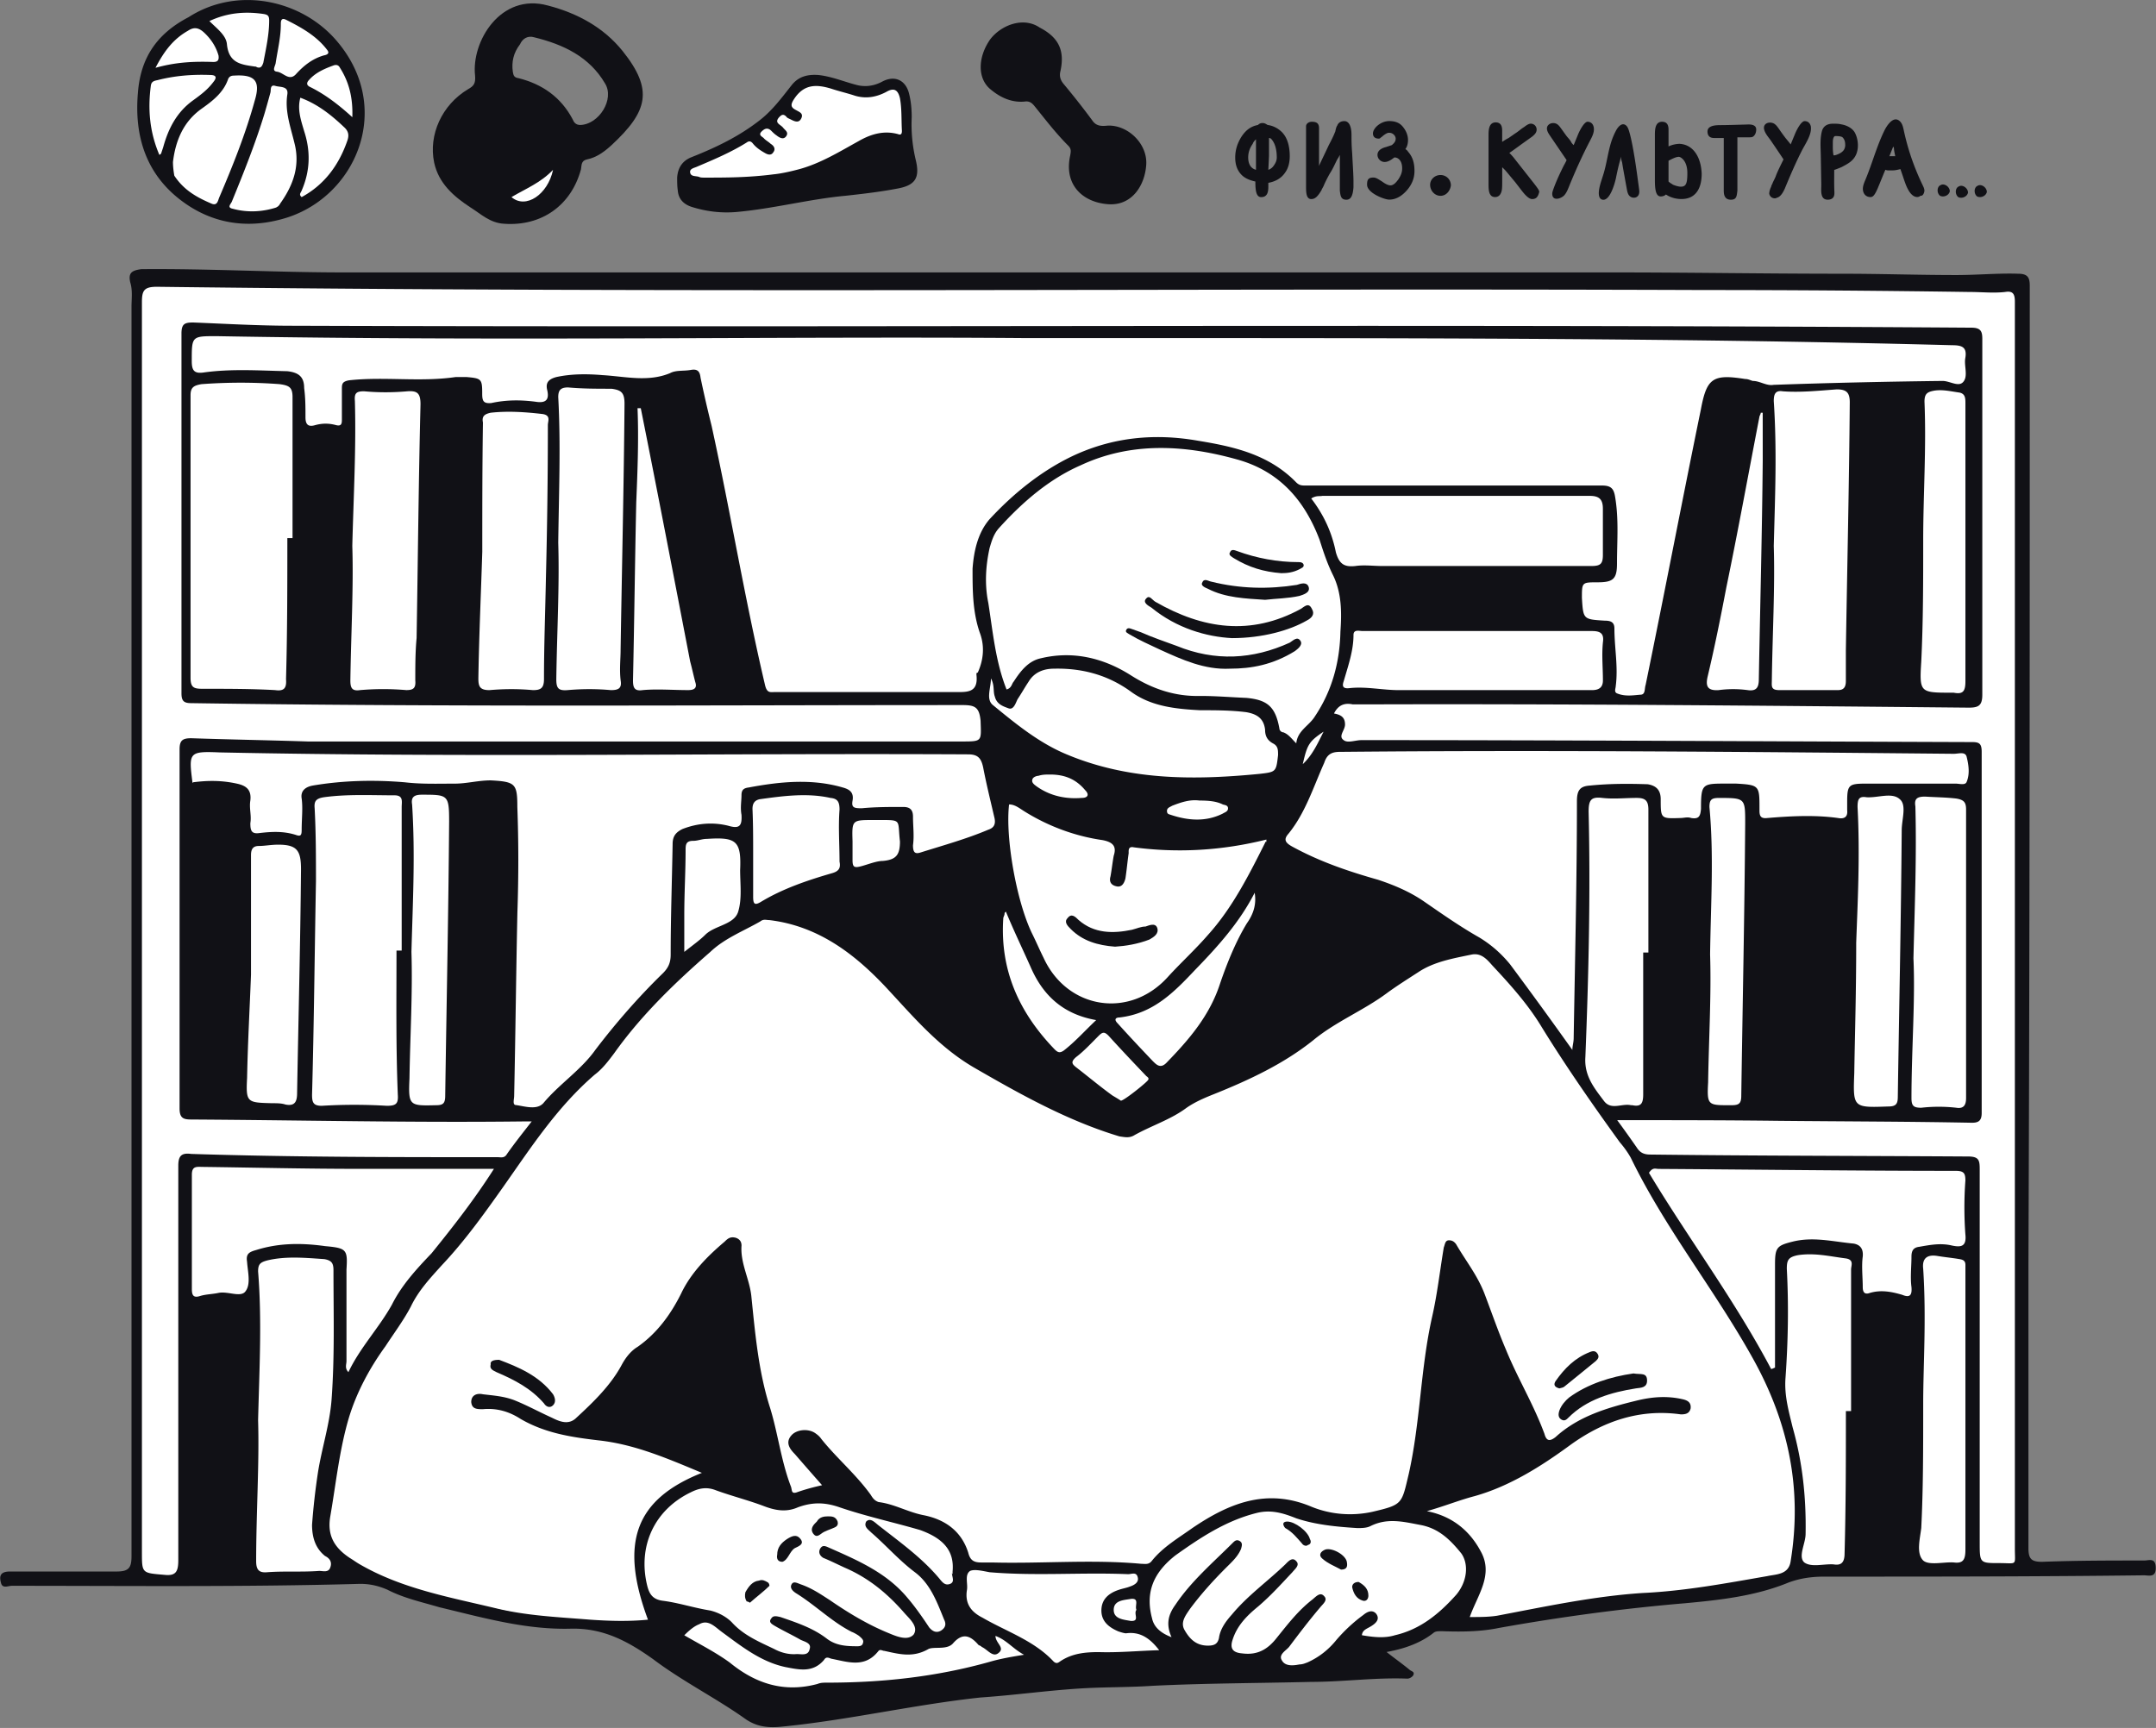
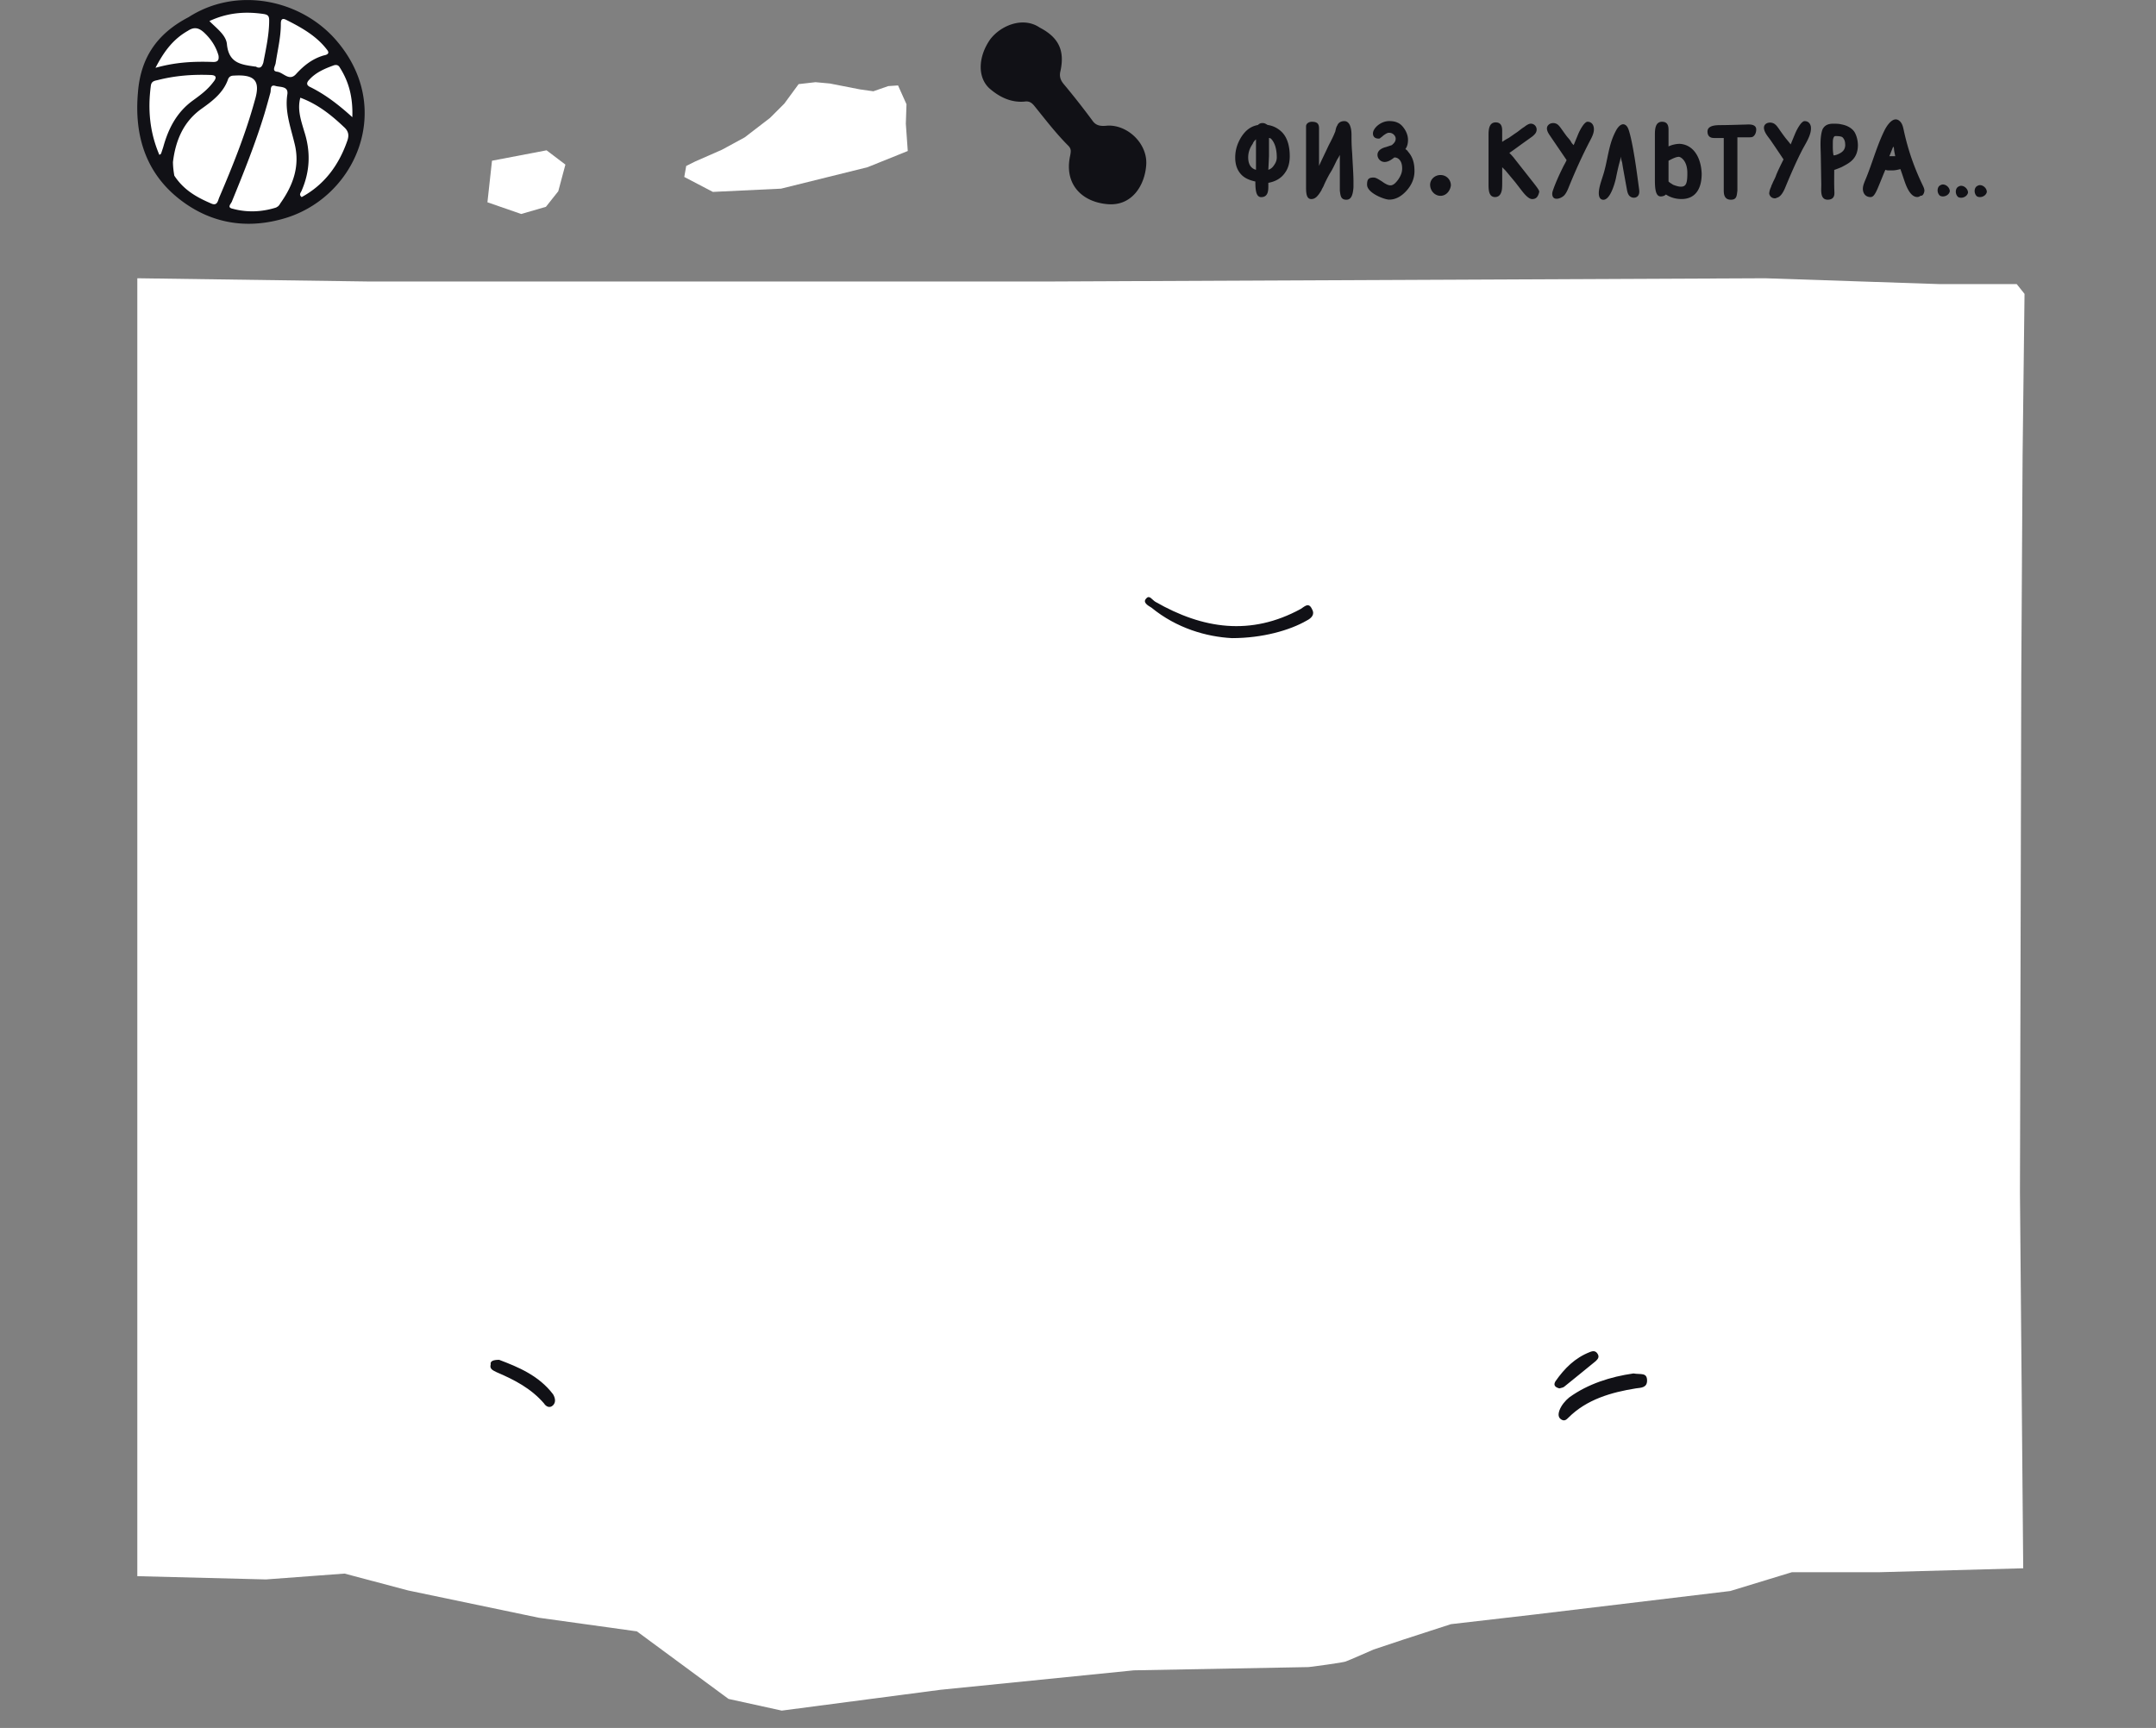
<svg xmlns="http://www.w3.org/2000/svg" width="640" height="513">
  <rect width="100%" height="100%" fill="#808080" stroke="none" />
  <g fill="none">
    <path fill="#FFF" d="M167.837 48.868l-2.116 7.911-3.667 4.622-7.335 2.127-10.026-3.472 1.356-12.338 16.2-3.092z" />
-     <path fill="#111116" d="M139.68 61.597c-5.014-3.277-9.452-7.14-10.797-13.304-1.737-8.29 2.31-17.166 10.026-21.789 1.736-.965 2.311-1.736 2.116-4.047-1.16-10.026 7.52-24.686 21.604-20.823 8.876 2.311 16.58 6.554 22.18 13.498 9.255 11.568 7.519 17.937-3.278 27.963-2.116 1.931-4.438 3.668-7.325 4.243-1.736.39-1.54 1.736-1.736 2.897-2.897 10.797-11.762 16.97-22.754 16.2-4.253-.205-6.945-2.907-10.037-4.838zm14.659-48.406c-1.932 2.506-2.507 5.208-2.116 8.095.195 1.16.39 1.736 1.736 1.931 6.944 1.736 12.533 5.589 16.005 12.153.39.966.965 1.736 2.311 1.736 5.589-.195 10.222-7.715 7.325-12.338-4.633-7.91-12.338-11.567-21.019-13.693-1.93-.576-3.472.38-4.242 2.116zm-2.507 45.324c4.243 3.667 10.797-.77 12.338-8.095-3.657 3.852-8.095 5.588-12.338 8.095z" />
    <path fill="#FFF" d="M203.125 52.536l8.486 4.438 20.247-.966 25.652-6.359 11.957-4.818-.575-8.095.195-5.783-2.506-5.589-2.897.196-4.438 1.54-4.048-.575-8.875-1.736-4.243-.39-5.013.575-4.243 5.784L228.581 35l-7.52 5.784s-6.358 3.472-6.749 3.667c-.39.196-7.91 3.473-7.91 3.473l-2.702 1.345-.575 3.267z" />
-     <path fill="#111116" d="M250.956 58.125c-10.602.965-21.409 3.852-32.401 4.817-4.633.39-9.06-.195-13.303-1.54-2.312-.77-3.853-2.312-4.048-4.818-.195-1.346-.195-2.702-.195-3.853.195-2.702 1.346-4.818 4.047-5.979 7.325-2.897 14.27-6.174 20.639-11.187 3.667-2.897 6.359-6.554 9.255-10.221 2.117-2.702 4.818-3.277 7.91-3.082 3.853.39 7.52 1.931 11.188 2.897 2.702.77 5.403.39 7.91-.966 3.667-1.931 6.944-.39 7.91 3.668.575 2.311.77 4.633.77 6.944a45.204 45.204 0 001.161 12.533c1.346 5.404 0 7.715-5.588 8.68-5.034.956-10.047 1.531-15.255 2.107zm-21.409-6.36c2.116-.195 4.818-.77 7.715-1.54 6.359-1.736 11.958-5.209 17.546-8.29 3.667-2.117 7.52-3.278 11.762-2.117.966.39 1.161-.195 1.161-.965-.195-3.277 0-6.36-.575-9.647-.575-2.506-1.736-3.277-4.048-1.93-2.897 1.54-5.978 2.115-9.255 1.16-2.312-.77-4.818-1.346-7.14-2.116-4.438-1.346-8.095-1.346-10.992 3.082-1.16 1.736-.966 2.506.575 3.277.966.575 2.312.965 1.541 2.506-.77 1.541-2.116.77-3.277.195-.39-.195-.966-.39-1.16-.77-.966-.966-1.542-.39-2.117.195-1.54 1.736.39 2.116 1.16 3.082.576.77 1.737 1.346.967 2.507-.77 1.16-1.932.575-2.897-.196-.576-.39-.966-.77-1.541-1.345-1.161-1.161-2.117-.576-2.897.195-1.161 1.16.39 1.54.77 2.116.575.575 1.346.966 1.931 1.54.966.576 1.541 1.542.771 2.508-.575.965-1.541.77-2.507.195-1.345-.77-2.506-1.541-3.472-2.702-.575-.77-1.16-.966-1.931-.39-4.633 2.897-9.646 5.013-14.66 7.14-.77.39-2.31.574-2.116 1.735.195 1.346 1.736.966 2.702 1.346.39.195.966.195 1.54.195 6.37 0 12.924 0 20.444-.965z" />
    <path fill="#FFF" d="M41.913 29.196l.575 7.53 2.116 7.519 3.668 8.095 5.208 4.633 4.438 3.473 6.359 2.311 5.013 1.931 7.91.38 8.866-2.311 9.071-4.818 5.393-6.369 3.862-7.715 1.541-8.095.195-5.599-1.931-9.256-5.013-6.163-6.749-7.14-4.818-2.507-8.486-2.506-8.105-.195-6.944 1.345-8.291 3.473-6.944 4.828-5.393 9.451z" />
    <path fill="#111116" d="M55.987 5.095C70.06-3.965 88.582-.308 99.184 11.27c18.512 20.443 6.359 48.016-15.625 53.81-10.602 2.897-20.638 1.16-29.309-5.209-10.796-7.91-14.464-19.282-13.303-32.4.77-10.037 5.393-17.361 15.04-22.375zm-4.243 47.05c2.897 4.438 6.944 6.554 10.992 8.29 1.736.77 1.931-.77 2.311-1.736 4.048-9.45 7.91-19.087 10.602-28.928 1.736-5.784 0-7.715-6.174-7.325-.77 0-1.346.195-1.736.966-1.346 4.047-4.633 6.554-7.91 8.876-5.404 3.852-7.715 9.45-8.486 15.81.01 1.54.206 2.897.4 4.047zm30.274 9.451c.195-.195.39-.195.575-.39.196-.195.39-.39.576-.77 3.852-5.404 5.978-11.188 4.242-17.937-1.16-4.818-2.897-9.451-2.116-14.464.39-2.507-2.116-2.117-3.472-2.507-1.736-.575-1.346 1.16-1.541 1.931a273.802 273.802 0 01-1.736 6.174C75.844 42.51 72.372 51.18 68.9 59.665c-.196.77-1.737 1.931.195 2.311 4.242 1.161 8.68.976 12.923-.38zm7.14-32.585c-.966 3.472.195 6.749 1.16 10.026 1.932 5.979 1.737 11.762-.77 17.546-.195.575-.966 1.16 0 1.931 6.75-3.667 10.992-9.45 13.499-16.58.575-1.541.575-2.897-.966-4.243-3.667-3.472-7.715-6.76-12.923-8.68zM47.306 45.98c.39-.195.575-.39.575-.575.195-.575.39-1.16.576-1.736 1.54-5.588 4.047-10.417 8.875-13.889 2.117-1.54 4.243-3.082 5.98-5.403.965-1.161 1.16-2.117-.967-2.117-5.208-.195-10.416.196-15.625 1.541-.965.195-1.736.39-1.93 1.541-.956 7.14-.37 13.89 2.516 20.638zM62.161 6.256c2.311 2.312 5.013 4.243 5.208 6.945.575 5.588 4.243 5.978 8.29 6.554.195 0 .39 0 .575.195 1.161.39 1.541-.195 1.932-1.346.77-4.047 1.736-8.29 1.736-12.533 0-1.345-.39-1.736-1.736-1.931-5.404-.78-10.612-.4-16.005 2.116zm34.897 8.486c-3.082-4.048-7.52-6.555-12.153-8.876-1.541-.77-1.541.575-1.541 1.346 0 3.852-.966 7.714-1.541 11.567-.195.965-1.161 2.311.39 2.506 1.932.196 3.668 3.082 5.784.576 2.311-2.507 4.818-4.438 8.095-5.404.966-.174 1.931-.565.966-1.715zm-50.903 5.393c6.174-1.736 11.568-1.931 17.166-1.736 1.346 0 1.737-.576 1.541-1.932-.77-2.701-2.311-5.013-4.438-6.944-1.54-1.346-2.896-1.541-4.633-.39-4.437 2.516-7.129 6.184-9.636 11.002zm58.433 14.66c.195-5.784-.966-10.417-3.668-14.66-.39-.77-.966-.966-1.736-.77-2.702.965-5.404 2.116-7.325 4.242-.965.966-.965 1.736.39 2.311 4.233 2.127 8.096 5.014 12.339 8.876zM308.617 8.178c5.589 2.897 7.52 6.749 6.174 12.923-.39 1.54 0 2.702.966 3.852a234.836 234.836 0 018.485 10.797c1.161 1.736 2.702 1.736 4.633 1.54 5.98-.194 11.763 5.404 11.383 11.568-.38 6.164-4.243 12.338-11.383 11.763-7.52-.576-13.118-5.784-11.187-14.465.195-1.16.39-1.93-.575-2.897-3.668-3.667-6.75-7.714-10.026-11.762-.771-.966-1.541-1.54-2.897-1.346-4.048.39-7.52-1.346-10.417-3.852-3.668-3.277-3.472-9.451.195-14.66 3.267-4.232 9.831-6.738 14.65-3.461zm67.688 28.928c-.39-.195-.77-.575-1.54-.575-.576 0-.966.195-1.347.575-2.116.39-3.667 1.54-5.013 3.667-1.16 1.932-1.736 3.853-1.736 5.98 0 2.115.575 3.852 1.931 5.208.966.965 2.312 1.54 4.048 1.93 0 2.507.195 4.634 1.736 4.634 1.931 0 2.116-1.736 2.116-3.082v-1.16c2.117-.391 3.853-1.347 5.013-3.083.966-1.345 1.346-3.082 1.346-4.818 0-3.081-.77-5.588-2.311-7.14-1.161-1.17-2.702-1.94-4.243-2.136zm2.702 9.646c0 .966-.39 1.736-.966 2.507-.39.575-.965.965-1.54 1.16l.194-4.047V40.97c.39 0 .576.195.771.39.966 1.15 1.54 2.887 1.54 5.393zm-6.174-5.403v9.06c-1.541-.39-2.312-1.736-2.312-3.667 0-1.346.39-2.702 1.346-4.048.195-.575.586-.955.966-1.345zm28.353-1.346c0-2.507-.77-4.048-2.116-4.048s-1.931.77-2.116 1.346c-.196.195-.39.77-.576 1.736-.195.39-.39 1.161-1.931 4.048-1.346 2.897-2.311 4.818-2.897 6.174v-1.346-4.633-3.082-2.116c0-1.346-.575-1.931-2.116-1.931-.966 0-1.736.575-1.736 1.345v17.936c0 1.542 0 3.668 1.54 3.668 1.162 0 1.932-.77 3.083-2.702 0-.195.195-.39.575-1.16.39-.966 1.16-2.507 1.931-3.853.77-1.16 1.346-2.506 2.127-4.047.39-.576.575-.966.77-1.346V56.593c.195 1.346.195 2.702 1.931 2.702 1.346 0 1.932-1.16 2.117-3.667v-1.16-.771c0-1.736-.196-4.438-.39-8.29-.196-2.322-.196-4.058-.196-5.404zm16.005 4.243c.575-.77.77-1.736.77-2.702 0-1.346-.575-2.702-1.345-3.668-.966-1.345-2.312-1.93-4.243-1.93-2.506 0-4.818 2.115-4.818 3.667 0 .965.575 1.54 1.736 1.54.39 0 .39-.195.966-.575.39-.39.966-.77 1.346-.965.39-.196.575-.196.77-.196 1.161 0 1.931.966 1.931 1.736 0 .576-.195 1.161-1.16 1.932-.576.195-1.161.39-1.736.575-.77.195-2.507.77-2.507 2.311 0 1.161.966 2.117 2.116 2.117 1.15 0 2.116-.77 2.897-1.346.77 0 1.346.39 1.736.966.39.575.576 1.345.576 2.311 0 1.16-.39 2.116-1.161 3.277-.576.77-1.346 1.736-2.312 1.736-.77 0-1.736-.575-2.506-1.16-.966-.576-1.736-1.162-2.507-1.162-1.54 0-1.931.576-1.931 2.117 0 2.506 5.208 4.438 6.554 4.438 1.931 0 3.667-.966 5.208-2.702 1.541-1.736 2.312-3.668 2.312-5.784 0-2.506-.576-4.243-1.932-5.783-.185-.37-.565-.565-.76-.75zm10.417 7.715c-1.736 0-3.082 1.345-3.082 2.897 0 1.736 1.346 3.277 3.082 3.277 1.736 0 2.897-1.541 3.082-3.082 0-1.747-1.356-3.092-3.082-3.092zm21.984-4.829c-.575-.77-1.161-1.345-1.541-1.736 1.16-.77 2.702-1.931 4.047-2.897l2.702-1.931c.966-.77 1.346-1.346 1.346-2.116 0-.966-.77-1.736-1.736-1.736-.39 0-.966.195-1.932.965-.965.576-1.736 1.346-2.701 1.932l-1.932 1.345c-.77.39-1.345.77-1.93 1.161v-3.082c0-.965 0-2.701-1.932-2.701-2.116 0-2.116 2.506-2.116 3.852V54.652c0 1.541 0 3.852 1.93 3.852.576 0 1.542-.195 1.932-1.736.195-.575.195-1.931.195-3.082v-.575-3.462l.966.966c.966 1.16 1.931 2.311 2.897 3.472l1.931 2.507c1.346 1.736 2.312 2.506 3.082 2.506 1.161 0 1.736-.575 2.116-2.116 0-.39-.195-.77-1.54-2.507l-5.784-7.345zm21.593-10.992c-.965.196-2.116 2.312-2.701 3.668l-1.346 3.277c-.39-.39-.575-.575-.77-.966-.299-.596-.946-1.212-1.357-1.757-.554-.74-1.089-1.51-1.633-2.26-.339-.462-.678-.934-1.16-1.243-.74-.462-1.83-.431-2.497.155-.986.873-.37 2.147.236 3.04 1.685 2.486 3.38 4.962 5.065 7.448.072.093-.863 1.726-.935 1.87-.38.78-.76 1.561-1.13 2.352-.709 1.53-1.377 3.092-1.931 4.685-.134.39-.268.79-.247 1.202.072 2.28 2.794 1.335 3.678.246.595-.73.955-1.623 1.304-2.496 1.88-4.623 3.935-9.184 6.246-13.612.442-.842.894-1.705 1.069-2.64.277-1.438-.237-2.969-1.89-2.969zm14.064 10.807c-.216-1.315-.442-2.63-.699-3.944-.277-1.408-.575-2.805-.996-4.171-.195-.617-.432-1.253-.935-1.644-1.212-.935-2.393.596-2.897 1.551a20.355 20.355 0 00-1.633 4.048c-.812 2.825-1.182 5.753-2.014 8.578-.452 1.55-1.048 3.071-1.345 4.664-.196 1.047-.38 3.112 1.088 3.277 2.076.226 3.473-4.633 3.853-6.36.39-1.93.77-3.667 1.16-5.012.196-.576.196-1.161.391-1.541-.216.42.247 1.53.318 1.972.124.791.257 1.592.401 2.383.329 1.798.647 3.586.976 5.383.103.565.216 1.15.503 1.654.74 1.284 2.774 1.254 3.134-.318.113-.493.051-1.007-.02-1.51-.412-3.041-.802-6.03-1.285-9.01zm13.324-4.242c-.77 0-2.116.195-3.277.77v-5.013c0-1.931-.966-2.311-1.931-2.311-2.117 0-2.117 2.506-2.117 4.047V53.306c0 2.702.195 5.013 1.736 5.013.576 0 1.161-.195 1.541-.575 1.161.77 2.702 1.346 4.633 1.346 3.853 0 5.98-2.702 5.98-7.52-.206-5.208-2.713-8.68-6.565-8.865zm-3.277 9.83v-1.54-3.277c.77-.39 2.116-1.161 3.082-1.161.39 0 2.506.966 2.506 4.818 0 3.082-.39 4.048-1.931 4.048-.575 0-1.346-.196-2.311-.576-.576-.39-.966-.575-1.346-.965v-1.346zm22.754-15.552c-2.404.061-4.818.154-7.222.164-1.294 0-3.965.02-3.965 1.89 0 1.161.575 1.932 1.931 1.932h2.897v15.429c0 .966 0 2.897 2.117 2.897 1.736 0 1.736-1.16 1.93-2.701v-.39-3.083-2.311-5.588-3.103-1.346h3.083c.77 0 1.16 0 1.54-.195.576-.39.966-1.16.966-2.126 0-1.325-1.345-1.52-2.404-1.5l-.873.03zm17.546-1.028c-.965.196-2.116 2.312-2.701 3.668 0 0-1.346 3.256-1.346 3.277.03-.082-1.408-1.767-1.52-1.921a73.252 73.252 0 01-1.85-2.558c-.39-.565-.78-1.14-1.325-1.562-1.222-.934-3.513-.452-3.205 1.408.216 1.284 1.274 2.393 2.003 3.451 1.274 1.86 2.538 3.73 3.78 5.61-.575 1.16-1.93 3.852-2.31 5.013-.391.965-.771 1.54-.966 2.116-.196.39-.39.77-.39.966-.391.77-.576 1.54-.576 2.116.195.77.77 1.345 1.736 1.345 0 0 .195 0 .575-.195.77-.195 1.541-.965 2.312-2.701 1.571-3.801 3.195-7.602 5.064-11.27 1.048-2.065 3.051-4.828 2.65-7.242-.39-1.52-1.54-1.52-1.93-1.52zm14.28 2.497c-.884-.832-2.147-1.346-3.288-1.53-.77-.196-1.54-.196-2.506-.196-1.736 0-2.897.77-3.277 2.311-.586 2.332-.35 4.767-.309 7.15.052 2.846.093 5.681.144 8.527.031 1.623-.472 4.571 1.911 4.571.863 0 1.664-.318 1.9-1.222.114-.432.093-.894.072-1.336-.092-2.095-.04-4.201-.04-6.307 0 .092 2.023-.73 2.208-.822 1.695-.904 3.277-1.675 4.181-3.493.986-1.983.77-4.705-.226-6.657a3.863 3.863 0 00-.77-.996zm-2.127 4.633c-.01.4-.092.79-.257 1.15-.277.586-.811 1.017-1.387 1.315-.493.247-1.284.617-1.828.565-.267-1.274-.206-2.691-.206-3.986 0-.77.196-1.736.77-1.736 1.347 0 1.932.195 2.117.39.596.596.78 1.326.78 2.189.021.03.021.072.011.113zm19.282 2.702a73.565 73.565 0 01-1.9-7.089c-.195-.893-.39-1.849-.997-2.527-1.941-2.157-3.996 1.058-4.746 2.568-.76 1.552-1.417 3.144-2.023 4.757-1.223 3.246-2.24 6.554-3.575 9.749-.309.729-.627 1.469-.76 2.25-.247 1.52.513 3.01 2.218 3.01.77 0 1.346-.576 2.507-3.473.966-2.311 1.54-3.852 1.931-4.633.39.195.77.195 1.161.195h.77c.966 0 1.737-.195 2.507-.39.575 1.54.966 2.897 1.541 4.438.966 2.506 2.116 3.852 3.472 3.852.39 0 .77-.195.966-.39h.195c.637 0 .986-1.12.955-1.593-.04-.544-.287-1.047-.523-1.54a74.221 74.221 0 01-3.699-9.184zm-4.438.575H560.857c.39-.966.77-1.931 1.161-2.897 0 .195.195.39.195.575 0 .586.195 1.356.38 2.322zm13.694 8.485l-.39.195c-.966.576-.966 2.312 0 3.082 1.16.576 2.702-.195 2.897-1.345 0-1.161-1.346-2.312-2.507-1.932zm5.404.39l-.39.196c-.966.575-.966 2.311 0 3.082 1.16.575 2.701-.196 2.896-1.346 0-1.16-1.356-2.322-2.506-1.931zm5.588-.195l-.39.196c-.966.575-.966 2.311 0 3.081 1.16.576 2.702-.195 2.897-1.345 0-1.161-1.346-2.322-2.507-1.932z" />
    <path fill="#FFF" d="M40.948 82.614l68.848.966h200.558l213.676-.966 51.878 1.737h22.754l2.311 2.897-.575 48.21-.39 65.181-.39 153.508.965 111.46-42.622 1.162h-26.032l-18.316 5.588-57.857 6.944-25.066 2.897-14.269 4.633-8.68 2.897s-7.91 3.473-8.095 3.473c-.39.39-11.188 1.736-11.188 1.736l-51.878.965-57.466 5.784-47.05 6.174-15.81-3.472-27.192-20.053-29.124-4.047-38.76-8.095-18.901-5.014-23.33 1.737-38.184-.966V82.614h.185z" />
-     <path fill="#111116" d="M636.456 463.296c-9.831 0-20.053 0-30.274.39-3.082 0-4.048-.77-4.048-4.047v-83.888c.39-96.812.39-194.003.39-291.01 0-2.507-.77-3.472-3.472-3.472-5.978-.195-12.152.39-18.316.39-11.187 0-22.56-.39-33.942-.39-22.754 0-45.129-.39-67.688-.39H102.092c-20.248 0-40.3-1.162-60.168-.966-2.897.39-3.853 1.16-3.277 3.852.77 2.507.39 4.818.39 7.52v370.84c0 3.472-.966 4.438-4.438 4.438H2.969c-2.702 0-3.277 1.16-2.702 3.277.39 1.931 2.116.966 3.277.966 34.517 0 68.849.39 103.366-.576 2.897 0 5.403.576 8.095 1.737 4.818 2.506 10.221 3.667 15.43 5.208 12.923 3.082 25.651 6.75 39.15 6.359 9.646-.195 16.97 3.852 24.295 9.06 8.68 6.555 18.707 11.568 27.387 17.742 3.277 2.311 6.75 2.702 10.602 2.311 19.868-1.931 39.345-6.554 59.203-8.68 11.382-.77 22.754-2.507 34.136-2.897 5.784-.196 11.383-.196 16.971-.576 15.81-.77 31.24-.77 47.05-1.16 9.646 0 18.902-1.346 28.538-.966.575 0 1.346-.39 1.736-.966.575-1.16-.575-1.16-1.16-1.736-2.117-1.736-4.048-3.082-6.75-5.208 5.403-.966 10.221-2.702 14.074-5.784.575-.39 1.346-.39 2.311-.39 5.589.195 11.383.195 16.971-.966 18.316-3.277 36.838-5.783 55.155-7.324 10.417-.966 21.018-2.117 30.86-6.174 3.667-1.346 7.14-1.737 10.601-1.737 31.435 0 63.25 0 94.88-.39 1.346 0 3.473.77 3.473-2.116.01-3.246-1.921-2.28-3.462-2.28zM73.338 374.59c.195 2.897 1.16 6.554-.39 8.68-1.346 2.117-5.209 0-8.095.576-1.736.39-3.853.39-5.589.966-1.931.575-2.311-.39-2.311-2.117v-33.941c0-2.702 1.54-2.312 3.277-2.312 15.235.196 30.664.576 46.094.576h40.301c-5.784 9.06-11.958 16.97-18.512 25.065-4.438 4.634-8.876 9.452-11.762 15.235-3.853 6.945-9.451 12.728-12.924 20.053-1.16-1.161-.575-2.312-.575-3.277v-26.032-1.16c.39-5.98 0-6.36-6.359-6.945-6.944-.966-13.694-.966-20.443 1.16-2.126.576-3.092 1.162-2.712 3.473zm24.686 90.833c-.576 1.54-2.116.965-3.277.965-5.209.39-10.222 0-15.43.39-2.312.196-3.277-.574-3.277-3.276 0-14.464.965-28.929.575-41.852.39-15.625 1.16-29.894 0-44.163 0-2.116.575-2.702 2.702-3.277 5.588-1.346 11.382-.77 16.97-.39 2.117.39 2.702 1.16 2.702 3.277 0 12.923.39 25.651-.575 38.564-.575 7.325-2.897 14.269-4.047 21.604a201.21 201.21 0 00-1.737 15.43c0 3.667.966 6.944 3.853 9.256 1.54.77 2.126 1.93 1.54 3.472zm94.11 5.393c-2.897-11.762 2.116-22.56 12.923-27.768 2.311-1.16 4.633-1.736 7.52-.575 4.818 1.736 9.45 2.897 14.073 4.633 3.473 1.346 6.75 1.932 10.222.39 4.243-1.54 7.91-1.54 12.338 0 7.91 2.702 16.005 4.439 23.915 6.75 6.944 2.506 10.221 6.174 9.646 12.338 0 .575 0 1.16-.195.39 0 1.16.966 2.702-.575 3.277-1.541.575-2.312-.575-3.277-1.736-5.209-6.174-11.763-10.797-18.132-15.81-1.16-.966-2.311-2.116-3.472-.966-.77 1.541.575 2.312 1.54 3.277 4.439 3.853 8.29 8.29 12.924 11.763 4.633 3.472 6.554 8.876 8.68 14.074.576 1.16.576 2.311-.965 3.277-1.346.77-2.507.195-3.472-.966-1.932-2.897-4.048-5.979-6.36-8.68-6.358-7.715-15.234-11.383-23.915-15.235-.965-.39-1.54-.39-2.116.575-.575 1.16 0 2.116.966 2.702 1.931.77 4.243 1.931 6.359 2.897 7.14 3.082 12.728 7.715 17.741 13.498 1.541 1.736 4.243 4.048 2.702 6.36-1.736 1.93-5.013.575-7.325-.391-6.174-2.507-11.957-5.979-17.546-9.831-2.702-1.736-5.208-3.472-8.485-4.633-1.161-.39-2.312-1.161-2.897 0-.586 1.16.575 2.116 1.54 2.701 5.59 3.473 10.602 8.486 16.396 11.383.576.195 1.541.77 2.117 1.16.575.576 1.54 1.161 1.16 2.117-.195.965-1.16.965-1.736.965-3.277 0-6.359-.195-9.06-2.31-4.048-3.083-8.681-4.634-13.694-6.36-.966-.195-2.116-.575-2.702.39-.966 1.161.195 1.737 1.16 2.312 2.312 1.346 4.819 2.507 7.52 4.047 1.161.576 3.278.966 2.702 2.702-.39 2.116-2.311 1.541-3.852 1.541-2.311.195-4.633-.39-6.75-1.54-4.437-2.117-9.06-4.048-12.532-7.91-1.736-1.737-4.048-2.898-6.359-3.473-4.818-.77-9.451-2.312-14.074-2.897-3.102-.38-4.068-2.116-4.653-4.438zm101.63 22.57c-15.81 4.437-31.816 6.174-48.212 6.174-1.16 0-1.93 0-2.896.39-10.027 2.702-18.512-.195-26.032-6.359-4.243-3.082-8.876-5.404-13.498-8.095 1.345-1.346 2.896-2.702 4.437-3.277 2.702-1.541 4.633.77 6.75 2.311 5.783 4.243 11.567 8.876 18.902 10.417 4.047.77 8.095 1.736 11.382-2.116.575-.966 1.16-.77 2.116-.39 5.013.965 10.027 2.896 14.074-2.312.575-.575 1.161 0 1.736 0 4.438.966 8.486 2.116 13.119-.575 1.736-.77 5.588.39 7.324-1.736 2.897-3.277 5.209-2.117 7.52.575.39.195.575.195.966.575 1.736.77 3.277 3.277 5.013 1.736 1.931-1.54-.966-2.897-.966-5.013 3.277 1.161 5.209 3.852 8.486 5.589-3.473.565-6.935 1.14-10.222 2.106zm32.4-2.897c-4.048 0-7.91.39-11.383 2.701-.575.39-1.16.966-2.116 0-5.783-6.174-14.074-8.875-21.018-12.923-3.472-1.736-5.208-4.243-4.633-8.095.39-1.931-.77-4.633.965-5.784 1.346-.575 3.668 0 5.784.39 13.694 1.162 27.388 0 41.081.576 1.161 0 2.507-.77 2.897.966.39 1.54-1.16 2.311-2.311 2.702-.966.39-2.116.575-3.277.965-2.897.966-5.209 2.702-5.209 6.174 0 3.277 2.312 5.013 5.014 6.174.575.195 1.736.575 2.311.575 4.243-.575 7.14 1.541 9.831 5.014-6.359.185-11.957.76-17.936.565zm9.45-9.256c-2.115-.39-5.012-.576-5.012-3.277 0-2.897 3.081-2.897 5.208-3.277 2.507-.196.966 2.116 1.54 3.277-.965 1.16 1.162 3.472-1.735 3.277zm96.617-7.715c-5.013 5.588-10.601 10.221-18.131 11.957-3.082.966-6.555.576-9.832 0 .196-1.736 1.736-1.93 3.082-2.897 1.161-.77 2.312-1.93 1.161-3.472-1.16-1.345-2.702-.575-3.852.39-2.897 2.117-5.589 4.634-7.91 7.325-2.312 2.897-5.209 5.209-8.68 6.75-.576.195-1.347.575-2.312.575-1.932.39-4.243.575-5.209-1.161-1.16-1.736 1.161-2.897 2.117-4.048 2.896-3.852 5.978-7.91 9.255-11.762.77-.966 2.312-2.116 1.161-3.277-1.16-1.346-2.311 0-3.472.966-4.243 3.277-7.325 7.324-10.602 11.382-2.701 3.472-5.783 5.208-10.221 4.633-2.507-.195-3.852-1.16-2.897-4.048 1.346-4.242 4.243-7.14 7.52-9.83 3.852-3.278 6.944-6.75 10.221-10.222.77-.966 2.312-2.116 1.161-3.277-1.16-1.346-2.311 0-3.277.965-5.208 5.014-11.187 9.256-15.81 14.845-1.736 1.931-3.472 4.242-3.852 6.944-.39 1.931-1.541 2.312-3.277 2.312-3.473 0-5.404-1.932-6.945-4.633-1.346-2.312.39-4.438 1.541-6.174 3.277-4.438 6.945-8.486 10.797-12.338 1.736-1.736 3.472-3.277 4.438-5.589.195-.77.575-1.736-.39-2.311-.966-.575-1.542 0-2.117.575-5.783 5.784-12.338 11.383-16.97 18.317-2.117 2.897-2.898 5.783-1.161 9.646-3.082-1.16-5.209-2.897-5.784-5.588-2.116-7.91.575-13.694 6.944-18.707 7.325-5.209 14.845-10.222 23.916-12.533 4.438-1.161 8.095 0 11.957 1.54 5.784 1.932 11.958 2.507 18.132 2.898 1.16 0 2.702 0 3.852-.576 5.013-2.506 9.646-1.345 14.66-.39 5.588.966 9.06 4.438 12.337 8.485 2.312 3.267 1.726 8.475-1.55 12.328zm99.318-10.027c-.575 4.048-4.242 3.853-6.944 4.438-12.153 2.117-24.49 4.438-37.024 5.014-14.659.965-28.928 4.047-43.197 6.749-2.507.39-5.208.39-8.095.39 2.311-6.554 7.14-12.533 3.277-19.477-3.082-5.784-8.095-10.417-16.005-11.958 5.403-1.54 9.646-3.277 14.074-4.438 10.416-2.897 19.867-8.875 28.538-15.234 9.646-6.945 20.443-10.797 32.78-9.061 1.346 0 2.507-.195 2.897-1.736.196-1.541-.575-2.312-2.116-2.702-4.818-1.16-9.45-.77-14.074.39-8.68 2.117-17.166 4.634-23.915 10.797-1.736 1.346-2.702 1.161-3.277-.965-3.277-8.876-7.91-16.396-11.382-24.881-2.312-5.404-4.243-10.992-6.36-16.58-2.115-5.59-5.588-9.832-8.485-14.845-.575-.77-1.16-1.16-2.116-1.16-1.16 0-1.16 1.16-1.54 2.115-1.162 6.945-1.932 13.89-3.473 20.639-3.472 15.43-3.472 31.24-6.944 46.67-2.117 8.875-1.737 9.06-10.797 11.186-6.174 1.346-12.533.77-18.132-1.54-13.303-5.589-24.49-.966-35.287 6.358-4.048 2.897-8.68 5.589-11.958 9.647-.965 1.345-2.116.965-3.277.965-14.66-1.346-29.504 0-44.163-.39h-3.277c-2.116 0-3.277-.575-3.852-2.897-2.116-6.75-7.325-10.026-13.499-11.187-4.633-.966-8.485-3.277-13.118-3.853-1.161-.39-1.736-1.16-2.312-2.116-4.438-6.174-10.026-10.797-14.66-16.58a5.94 5.94 0 00-1.54-1.541c-2.116-1.736-5.784-1.346-7.325.39-1.93 2.116-.575 4.048.966 5.589a1403.02 1403.02 0 008.095 9.256c-2.506.575-4.818 1.16-7.52 2.116-1.736.575-1.345-.77-1.736-1.736-2.897-7.52-3.852-15.81-6.174-23.33-3.472-10.797-4.438-22.18-5.588-33.366-.575-5.014-3.277-9.647-2.897-14.845 0-1.16-.575-1.931-1.736-2.311-1.541-.39-2.312.195-3.277 1.16-5.013 4.243-10.027 9.257-12.924 15.43-3.081 6.175-7.14 11.763-12.923 15.81-1.931 1.161-3.472 3.082-4.633 5.209-3.277 6.174-8.485 11.187-13.498 15.81-2.312 2.311-5.014 1.16-7.325 0-3.852-1.736-7.325-3.668-11.187-5.208-3.082-1.161-5.979-1.346-9.256-1.737-1.736-.39-3.472.196-3.472 2.312.195 2.116 1.736 2.116 3.472 2.116 4.243-.39 7.91.77 11.187 2.897 7.325 4.243 15.04 5.404 23.145 6.359 10.601 1.16 20.053 5.208 30.664 9.646-19.867 7.91-24.49 20.823-16.005 43.588-5.783.575-11.567.39-17.166 0-9.45-.77-19.087-1.16-28.353-3.472-13.694-3.277-27.767-5.784-40.3-13.119-.966-.575-1.736-1.16-2.702-1.736-4.633-3.082-6.75-6.75-5.784-12.338 1.736-10.026 2.702-19.867 5.589-29.503 2.311-7.52 6.174-14.66 10.797-21.019 2.506-3.852 5.403-7.715 7.52-11.762 2.31-4.818 5.783-8.485 9.255-12.338 6.75-7.14 12.533-15.234 18.132-23.145 8.29-11.762 16.005-23.72 27.192-33.366 2.311-1.736 4.048-4.047 5.784-6.359 8.095-11.382 18.131-21.018 28.538-30.089 4.242-4.047 9.83-6.174 14.844-9.06.966-.771 1.736-.391 2.702-.391 14.464 1.736 25.26 10.026 34.517 19.868 8.095 8.68 15.625 17.741 26.226 23.915 13.694 7.91 27.768 15.81 43.198 20.443 1.54.195 2.897.575 4.438-.39 5.208-2.897 10.796-4.633 15.43-8.095 2.506-1.737 5.208-2.897 8.094-4.048 10.602-4.243 20.824-9.06 29.504-16.005 6.75-5.589 15.04-8.876 21.984-14.074 2.897-2.116 5.979-4.047 9.256-6.174 4.633-3.082 10.221-4.047 15.81-5.208 2.897-.576 4.633 1.54 6.174 3.277 5.403 5.783 10.602 11.567 14.66 18.316 7.139 11.568 15.039 22.95 23.144 34.137 1.16 1.346 2.311 2.897 3.277 4.633 10.222 21.018 24.881 39.15 36.253 59.593 10.612 19.067 14.66 38.729 11.187 60.137zM153.57 239.594c0-6.944-.575-7.52-7.91-7.91-3.667 0-7.14.966-10.602.966-5.013 0-9.83.195-14.844-.39-9.06-.771-18.316-.576-27.387.965-2.117.39-3.668 1.541-3.277 3.852.39 2.897 0 5.98 0 9.256 0 1.541-.196 2.116-1.736 1.541-3.668-1.16-7.14-.965-10.602-.575-2.507.39-2.897-.575-2.897-2.897.39-2.311-.39-4.438 0-6.75.39-3.276-1.346-4.437-4.048-5.013-4.437-.965-8.485-.965-12.923-.39l-.195.195c-1.16-9.06-1.16-9.45 8.095-9.06 74.057 1.54 147.909.195 222.161.575 2.897 0 3.853 1.16 4.438 3.852.966 5.013 2.116 9.646 3.277 14.66.575 2.116 0 3.277-1.736 3.852-6.359 2.702-13.303 4.633-20.053 6.75-1.736.575-2.311 0-2.311-2.117.39-2.897 0-5.588 0-8.485 0-1.932-.77-2.897-2.897-2.897-4.243 0-8.29 0-12.338.39-2.311 0-3.082-.195-2.701-2.311.39-2.312-.771-3.277-2.897-3.853-9.256-2.701-18.707-1.736-27.963 0-1.541.196-2.116.77-2.116 2.312 0 1.736-.39 3.667 0 5.783.195 3.277-.576 4.243-3.853 3.277-4.633-1.16-9.256-.77-13.693.966-1.932.966-2.897 2.116-2.897 4.438-.196 11.187-.576 21.984-.576 32.78 0 2.312-.575 3.853-2.311 5.59-7.14 6.944-13.889 14.658-20.053 22.754-4.242 5.978-10.797 10.221-15.43 15.81-1.93 2.116-5.403.965-8.095.575-1.16 0-.575-1.736-.575-2.702.39-18.132.575-36.448.966-54.58.36-10.57.36-20.792-.02-31.209zm-31.435 43.013c.39-14.66 1.161-28.929.195-43.773-.39-2.311.77-2.897 2.897-2.897 7.715 0 8.095 0 8.095 7.91-.195 26.997-.77 54.19-1.16 81.382 0 2.311-.576 2.897-2.702 2.897-7.91.195-8.29.195-7.91-7.91.195-12.739.965-25.272.585-37.61zm-4.047 42.416c.195 2.702-.576 3.277-3.277 3.277-6.36-.39-12.924-.39-19.283 0-2.506 0-2.897-.965-2.897-3.277.576-21.018.771-42.427 1.161-63.445 0-6.944 0-14.269-.39-21.604-.195-2.116.39-2.897 2.702-3.277 6.944-.965 14.074-.575 21.018-.575 2.702 0 2.116 1.931 2.116 3.472v42.622h-1.54c0 14.465-.196 28.354.39 42.807zm-28.734-66.917c-.195 22.18-.77 44.163-1.16 66.342 0 2.507-.576 4.048-3.473 3.472-1.16-.39-2.506-.39-4.047-.39-7.325-.195-7.715-.195-7.325-7.52.195-10.221.77-20.443 1.161-30.664v-35.483c0-1.736.575-2.702 2.312-2.702 1.736 0 3.667-.39 5.783-.39 5.589.01 6.75 1.746 6.75 7.335zm193.808-52.638h-53.223c-1.346 0-2.312.39-2.897-2.312-5.979-25.456-10.222-51.292-15.81-76.748a380.21 380.21 0 01-3.277-14.27c-.195-1.735-.77-2.701-2.897-2.31-2.116.39-4.438 0-6.174.965-6.554 2.702-13.304.966-20.053.575-4.633-.39-9.256-.39-13.694.575-2.116.576-3.277 1.541-2.701 3.853.575 2.506 0 4.047-3.473 3.472-4.437-.575-8.68-.575-13.118.39-2.311.196-2.702-.575-2.702-2.701 0-4.438-.195-4.633-4.633-5.014h-3.277c-10.602 1.541-21.018-.195-31.63.966-2.116.39-2.116 1.161-2.116 2.702v9.06c0 1.161-.195 1.932-1.736 1.542-2.117-.576-4.048-.576-6.174 0-1.932.575-2.897 0-2.897-2.312 0-2.897 0-5.784-.39-8.68 0-3.278-1.542-4.634-5.014-5.014-8.29-.195-16.775-.77-24.88.39-2.898.391-3.473-.77-3.473-3.471 0-7.325 0-7.325 7.325-7.325 85.234 1.54 170.478 0 240.868.575 101.63 0 188.024-.195 274.419 2.116 2.897 0 4.438.576 3.852 3.853-.39 2.116.77 5.013-.39 6.75-1.346 2.115-4.048 0-6.36 0-16.58.194-33.55.574-50.141 1.16-2.116.39-4.047-1.16-6.174-1.16-.77-.196-1.346-.576-2.311-.576-9.647-1.541-11.383-.195-13.119 9.06-5.588 27.193-10.797 54.58-16.395 81.773-.39 1.16 0 2.896-1.541 2.896-2.312.196-4.633.576-6.945-.39-.965-.39-.39-1.54-.39-2.116.77-5.784-.39-11.382-.39-17.166 0-1.931-1.161-2.311-2.897-2.311-6.36-.39-6.36-.39-6.75-6.75 0-4.633 0-4.633 4.633-4.633s5.784-.965 5.784-5.588c0-6.75.575-13.119-.575-19.868-.39-2.311-1.161-3.277-3.853-3.277h-87.935c-1.161 0-1.932 0-2.897-.966-8.095-8.29-18.512-10.601-29.124-12.337-13.118-2.312-25.651-.966-37.414 4.633-9.256 4.438-17.546 11.187-24.49 18.707-3.473 4.047-4.633 9.45-5.013 14.659 0 6.359 0 12.728 2.116 18.902 1.54 4.048 1.16 8.095-.576 11.958-.39 0-.39.195-.39.575.637 5.568-2.835 5.188-6.688 5.188zm-93.914-84.279h.966c5.013 25.066 9.83 50.142 14.659 75.208.575 2.116.966 4.047 1.54 6.174.576 1.736-.39 2.311-2.115 2.311-4.818 0-9.061-.39-13.499 0-2.507.39-2.897-.77-2.897-2.897.39-17.546.575-35.287.966-52.843.38-9.246.76-18.697.38-27.953zm-5.013 80.807c.39 2.31-.576 2.896-2.897 2.896-4.243-.39-8.486-.39-12.924 0-2.701.196-3.277-.575-3.277-3.277.196-13.889.966-27.572.576-40.495.195-15.235.77-29.124 0-43.198 0-1.931.575-2.897 2.897-2.897 4.242.39 8.485.39 12.923.39 2.897.391 3.852 1.162 3.852 4.439-.195 24.11-.77 48.6-1.16 72.896.01 2.876-.38 5.958.01 9.246zm-38.575-79.461c5.208-.575 10.417-.195 15.43.39 2.507.39 1.54 2.116 1.54 3.277 0 15.235-.194 30.09-.574 45.324-.196 10.026-.576 20.248-.576 30.09 0 2.701-.965 3.276-3.277 3.276-4.242-.39-8.485-.39-12.923 0-2.897 0-3.277-1.16-3.277-3.472.195-12.533.77-25.066 1.16-37.609 0-12.533 0-25.26.196-38.38-.4-1.93.565-2.506 2.301-2.896zm-25.066 82.347c-4.633-.39-9.06-.39-13.693 0-2.507.39-2.897-.77-2.897-2.897.195-13.694.965-27.572.575-39.92.39-15.235 1.16-28.929.77-43.002-.195-2.312.39-2.897 2.702-2.897 4.243.39 8.485.39 12.923 0 2.897-.196 3.853.575 3.853 3.852-.576 23.33-.77 46.28-1.161 69.424-.39 4.048-.39 8.485-.39 12.533.205 2.332-.566 2.907-2.682 2.907zm-38.954 0c-6.945-.39-14.27-.39-21.604-.39-2.507 0-3.473-.39-3.473-3.277v-83.889c0-2.31.966-2.896 3.277-3.277 7.715-.575 15.626-.575 23.145 0 2.897.39 3.853.966 3.853 3.853v41.851h-1.541c0 13.89 0 27.963-.39 41.852.205 2.702-.566 3.668-3.267 3.277zm489.635-85.624c0-2.312.77-2.897 2.897-3.277 2.507-.39 4.818.195 7.52.575 1.736.39 1.736 1.736 1.736 3.277v82.347c0 2.897-.575 4.048-3.472 3.473h-.575c-9.451 0-9.646 0-9.06-9.256.574-11.958.574-23.525.574-35.873-.01-13.499.956-27.377.38-41.266zm-44.738 42.817c.39-15.04.966-28.353 0-43.002 0-1.931.39-3.277 2.702-2.897 5.208.39 10.797-.195 16.005-.575 2.897 0 3.852.965 3.852 3.852-.195 24.686-.77 49.176-1.16 73.667v9.06c0 1.737-.576 2.702-2.312 2.702h-17.546c-2.507 0-2.116-1.346-2.116-2.897.185-13.683.955-27.377.575-39.91zm-3.277-25.26c-.195 21.603-.77 43.197-1.16 64.8 0 2.312-.576 3.668-3.278 3.277a32.318 32.318 0 00-8.68 0c-3.277.196-3.853-1.16-3.277-3.852 2.116-8.876 3.852-17.546 5.588-26.617 3.472-16.775 6.554-33.746 9.831-50.717 0-.195.39-.77.39-1.16h.576c.01 5.002.01 9.635.01 14.268zm-47.44 65.18c0 1.932-.966 2.897-3.277 2.897H415.27c-5.014 0-9.832-1.16-14.845-.575-2.116.195-1.931-.965-1.54-2.116 1.345-4.633 2.896-9.06 2.896-13.694 0-1.736 1.736-1.16 2.702-1.16H472.552c2.312 0 3.668.575 3.277 3.276-.4 3.842-.01 7.51-.01 11.373zm92.178 82.533c.39-16.005.966-30.274.576-45.129-.39-2.311.575-2.897 2.897-2.897 2.897.195 5.978.195 9.256.575 2.31.39 2.896 1.161 2.896 3.277v85.625c0 1.931-.575 3.277-2.896 2.897a46.473 46.473 0 00-10.417 0c-2.312 0-2.897-.576-2.897-2.897.01-14.639 1.16-28.918.585-41.451zm12.533-51.878h-26.617c-5.208 0-5.588.39-5.588 5.588v2.312c.195 1.736-.575 2.701-2.702 2.311-6.944-.966-14.074-.575-21.018 0-1.736.195-2.312-.39-2.312-2.116v-1.161c0-6.359-.195-6.554-6.944-6.945h-2.897c-7.14 0-7.52 0-7.52 7.52-.195 2.116-.575 3.082-2.897 2.702-1.16-.39-2.116 0-3.277 0-5.783.195-5.783.195-5.783-5.588 0-2.897-1.541-4.048-3.853-4.438-5.783-.196-11.382-.196-17.166.39-2.897.195-3.852 1.346-3.852 4.633 0 23.33-.575 47.05-.966 70.39 0 1.16-.39 2.311-.39 3.472a1438.331 1438.331 0 00-18.512-25.456c-2.701-3.277-5.588-5.784-9.06-7.91-5.784-3.277-10.992-6.945-16.58-10.797-4.244-2.897-8.877-4.818-13.5-6.359-8.875-2.507-17.36-5.403-25.456-9.831-2.116-1.16-2.701-2.116-1.16-3.852 5.013-6.174 7.324-13.694 10.601-21.019.77-2.311 1.932-3.277 4.633-3.277 60.744-.575 121.498 0 182.241.576 1.541 0 3.472-.77 3.852.965.576 2.312.966 5.013 0 7.325-.38 1.15-2.116.565-3.277.565zm-29.123 6.944c0-2.311.39-3.277 2.702-2.897 3.472.195 7.52-1.54 9.83.576 2.117 1.736.576 5.978.576 9.255-.195 26.227-.77 52.844-1.16 79.07 0 1.932-.391 2.898-2.703 2.898-10.601.39-10.601.39-10.221-9.831.195-11.958.575-23.916.575-38.76.4-11.382 1.181-25.847.4-40.31zm-43.773 43.783c.195-15.04 1.16-29.308-.195-43.773 0-2.116.575-2.701 2.702-2.701 7.91 0 7.91 0 7.91 7.52-.195 26.801-.77 53.994-1.161 80.806 0 2.311-.575 2.897-2.897 2.897-6.945 0-7.325.195-6.945-6.75.206-12.933.976-26.051.586-37.999zm-19.857 41.462c0 2.701-.576 3.852-3.277 3.277h-.39c-2.703-.576-5.784 1.54-7.911-1.161-2.897-3.853-5.979-7.52-5.588-13.119.965-24.11 1.54-48.406.965-72.896 0-3.472.77-4.438 4.048-4.048 3.472.39 6.749 0 10.221 0 2.507 0 3.472.77 3.472 3.473v42.427h-1.54v42.047zm-101.055-97.973c1.346-5.979 1.932-6.75 6.174-9.646-1.736 3.482-3.287 6.944-6.174 9.646zm3.657-14.269c-1.736 2.897-5.208 4.243-5.588 8.095-1.54-1.54-2.311-2.702-3.852-3.277-.576 0-1.161-.575-1.161-1.16-1.161-6.36-3.472-8.486-9.831-9.061-4.633-.196-9.061-.576-13.694-.576-7.52.195-14.27-2.116-20.638-6.174-7.91-5.013-16.971-7.324-26.617-5.013-3.668.77-5.98 3.668-8.095 6.945-.576.575-.576 1.93-2.116 2.311-3.278-8.29-4.048-16.97-5.404-25.651-1.16-5.589-.77-11.188.39-16.396.576-1.931 1.161-4.047 2.702-5.783 7.14-7.91 15.04-14.66 24.295-18.707 14.845-6.945 30.665-6.174 46.475-1.737 12.533 3.473 20.053 12.153 24.49 23.916 1.161 3.667 2.312 7.14 4.048 10.601 2.507 5.209 2.507 10.992 2.116 16.58-.185 9.082-2.496 17.567-7.52 25.087zm-70.965 101.25c2.312-1.737 4.438-4.048 6.75-6.36 1.16-1.16 1.736-1.16 2.897 0 3.667 4.048 7.324 7.91 11.187 11.958.195.195.965.576.575 1.161-.195.575-7.14 6.174-8.095 6.174-.575-.39-1.54-.966-2.506-1.54-3.473-2.507-6.945-5.404-10.417-8.096-1.541-1.181-2.127-1.757-.39-3.297zm-3.667-1.932c-1.16.77-1.736.576-2.702-.39-10.601-10.992-16.2-23.525-15.234-38.76 0-.575.39-.965.39-1.54 0-.196 0-.196.39-.576 2.312 5.589 4.818 10.797 7.325 16.396 3.667 8.485 9.646 14.073 19.477 15.81-3.472 3.277-6.174 6.358-9.646 9.06zm16.015-8.105c-1.16-1.16-.575-1.736.576-1.736 10.026-1.161 16.2-7.52 22.559-14.27 6.75-6.944 13.118-14.073 17.546-22.754.575 3.473-.39 6.36-2.311 9.061-3.277 5.404-5.784 11.567-7.91 17.741-3.082 9.647-9.256 16.776-16.006 23.72-1.736 1.737-2.897.576-4.047-.575-3.472-3.657-6.934-7.324-10.407-11.187zm26.802-26.227c-3.852 4.438-7.91 8.095-11.957 12.533-11.383 12.533-29.894 9.451-36.839-5.783-1.16-2.312-2.311-5.014-3.472-7.325-4.633-9.646-7.91-28.538-6.75-38.184 1.737 0 3.083 1.16 4.634 2.116 7.14 4.438 15.04 7.325 23.145 8.485 2.897.576 4.242 1.736 3.277 4.633-.39 2.117-.576 4.048-.966 6.174-.39 1.346 0 2.507 1.736 2.897 1.541.39 2.311-.77 2.702-2.311.39-2.507.575-4.818.965-7.52 0-.77-.195-2.116 1.541-1.736 13.119 1.736 26.227.966 39.346-2.311 0 .575 0 .965-.196.575-4.828 9.636-9.841 19.662-17.166 27.757zm-52.073-46.279c.195-.575 1.161-.966 1.736-.966 1.161-.39 2.312-.39 3.473-.39 4.047 0 7.52 1.16 10.416 4.633 1.346 1.346.77 2.311-.965 2.311-4.818.39-9.451-.575-13.499-3.472-.77-.575-1.54-1.15-1.16-2.116zm39.92 9.451c0-.966.966-1.16 1.541-1.54 2.507-.967 5.209-1.932 8.096-1.542 2.701 0 5.013.195 6.944 1.161.575.195 1.54.195 1.54 1.16 0 .967-.965 1.162-1.54 1.542-5.013 2.506-10.222 2.116-15.43.39-.565-.205-1.15-.205-1.15-1.17zm27.388-10.992c-19.868 1.931-39.345 1.931-58.052-6.174-7.91-3.472-14.66-9.06-21.018-14.269-2.116-1.736-.576-5.013-.576-7.91 1.161 2.116.576 3.852 1.161 5.403.576 2.312 2.507 2.897 4.048 3.473 1.54.575 2.116-1.541 2.702-2.702 1.16-1.736 2.116-3.472 3.277-5.208 1.736-2.897 4.633-3.853 7.52-3.853 8.094-.195 15.81 1.736 22.754 6.75 5.979 4.437 13.303 5.208 20.638 5.588 4.633 0 9.06 0 13.694.575 3.277.576 5.208 1.932 5.588 5.209 0 1.736.575 3.081 2.312 4.047 1.54.77 1.54 1.931 1.54 3.472-.575 5.024-.575 5.024-5.588 5.6zm22.754-65.767c-1.16-5.783-3.472-10.992-7.324-16.005 1.54-.966 2.506-.575 3.277-.77h79.45c2.897 0 3.853 1.16 3.853 3.852v13.694c0 2.701-.77 3.277-3.473 3.277h-61.904c-2.897 0-5.403-.39-8.095 0-3.472.39-4.818-.76-5.784-4.048zm-137.307 79.46h1.541c7.14 0 5.589-.194 6.36 6.36 0 4.047-1.162 5.403-5.014 5.783-1.931 0-4.243.966-6.359 1.541-2.116.576-2.702.39-2.702-1.736v-5.588c-.185-6.36-.185-6.36 6.174-6.36zm-35.873-3.276c0-1.346.39-2.507 2.117-2.897 6.944-.966 14.073-1.931 21.018-.39 2.116.195 2.702 1.16 2.702 3.472-.39 5.208 0 10.221 0 15.43.39 1.93-.196 2.896-2.312 3.472-7.324 2.116-14.66 4.633-21.018 8.485-1.931 1.161-2.311.575-2.311-1.54v-13.12c0-4.047 0-8.485-.196-12.912zm-4.242 30.47c-1.161 3.851-6.75 4.047-9.647 6.748-1.736 1.737-3.667 3.082-6.358 5.209v-10.992c0-6.36.39-12.924.39-19.282 0-1.737.195-2.702 2.311-2.702 1.346 0 2.507-.575 4.048-.575 8.68-.576 10.221.575 9.83 9.255.011 4.233.586 8.476-.574 12.338zM549.486 376.9v42.037h-1.541c0 14.074 0 27.963-.39 42.232 0 2.702-.966 3.667-3.278 3.277-2.897-.195-6.554.966-8.68-.575-1.932-1.737.39-5.589.39-8.486.195-10.992-.965-21.408-3.852-31.63-1.161-4.818-2.507-9.451-2.116-14.66.77-10.796.965-21.603.39-32.4 0-2.507.39-3.472 3.277-4.048 5.013-.77 9.646.39 14.27.966 2.495.4 1.53 2.137 1.53 3.287zm33.941.77v82.348c0 2.897-.575 4.243-3.472 3.853-2.897-.196-7.325.965-9.06-.576-2.117-2.116-.966-6.359-.576-9.646.575-11.567.575-22.95.575-37.023 0-11.383.966-25.066 0-39.92-.39-3.278 1.346-4.243 4.048-3.853 2.311.39 4.438.575 6.75.966 1.16.195 1.735.575 1.735 1.736v2.116zm-4.057-7.899c-3.278-.77-6.36-.195-9.647.39-1.736.196-2.311 1.161-2.311 2.897 0 2.897-.39 6.174 0 9.061.195 2.311-.39 3.277-2.702 2.311-3.277-.965-6.359-1.54-9.646-.575-1.541.575-2.116-.195-2.116-1.736 0-2.897-.39-6.174 0-9.06.195-2.117-.576-3.473-2.702-3.853-6.174-.575-11.958-2.116-18.132-.575-4.633 1.16-5.208 1.736-5.208 6.75v30.664c-.195 0-.77.39-1.16.39-10.798-20.443-24.687-38.955-36.254-58.237 1.161-1.736 1.931-1.16 2.897-1.16 29.504.194 58.627.574 88.131.574 2.507 0 2.897.77 2.897 2.897-.39 5.209-.39 10.797 0 16.006.39 3.636-1.346 3.831-4.047 3.256zm14.084 94.295c-5.784 0-5.784 0-5.784-6.174v-110.69c0-2.702-.195-3.853-3.472-3.853-31.435-.195-62.675-.195-94.305-.575-1.932 0-3.082-.575-4.048-2.116a373.04 373.04 0 00-5.783-8.095c16.2 0 31.63 0 47.83.195 19.282.195 38.184.195 57.467.575 1.93 0 2.897-.575 2.897-2.897V223.21c0-2.507-.77-2.897-2.897-2.897-59.593-.195-119.371-.575-178.964-.575h-2.312c-1.736 0-4.047.965-5.208 0-1.736-1.161.39-2.897.39-4.633 0-2.117-1.16-2.897-3.277-3.277 1.161-2.312 2.897-3.277 5.589-2.702h4.047c59.593-.195 119.176.39 178.769.966 2.897 0 4.047-.576 4.047-3.853V100.561c0-2.311-.575-3.277-3.277-3.277-166.04-1.16-332.276 0-498.316-.575-10.026 0-19.673-.575-29.504-.966-2.506 0-3.472.39-3.472 3.277v106.838c0 2.312.77 2.897 2.897 2.897 76.368 1.16 152.542.575 229.106.575 3.667 0 4.817.77 5.208 4.633.195 6.174.575 6.174-5.589 6.174H91.295c-11.762-.39-23.145-.575-34.517-.965-2.506 0-3.472.575-3.472 3.277V329.09c0 2.897 1.16 3.278 3.472 3.278 32.596.195 65.572.965 98.353.575h2.701c-2.701 3.472-5.013 6.359-7.324 9.646-.77 1.346-1.736.966-2.897.966-30.47 0-60.559 0-90.833-.966-2.897-.39-3.852.575-3.852 3.472v117.06c0 3.277-.575 4.818-4.048 4.438-6.749-.576-6.749-.39-6.749-6.75V89.775c0-3.473.575-4.633 4.438-4.633 152.932 1.93 306.245.39 459.557.965 26.227 0 52.258.195 78.485.576 3.667 0 7.14.39 10.601 0 2.312-.39 2.897.575 2.897 2.896v369.875c-.03 5.578.935 4.613-4.653 4.613z" />
    <path fill="#111116" d="M484.88 407.761c2.116.39 4.047-.39 4.047 2.116 0 2.117-1.736 2.117-3.277 2.312-7.324 1.16-14.66 3.277-20.053 8.68-.575.576-1.16 1.161-2.116.576-.955-.586-.965-1.541-.575-2.702.575-1.541 1.736-2.897 2.897-3.852 5.578-4.048 12.327-6.164 19.077-7.13zm-336.714-4.047c5.588 2.116 11.762 4.633 16.005 10.221.575.966.965 2.312 0 3.277-.966.966-2.116.39-2.702-.575-3.852-4.438-8.68-6.945-14.074-9.256-1.16-.575-2.116-.966-1.736-2.311-.195-.976.77-1.356 2.507-1.356zm314.73 8.485c-1.541-.39-1.736-1.16-1.161-2.116 2.702-3.853 5.783-6.945 10.221-8.68.966-.391 1.736-.391 2.312.575.575.965 0 1.54-.576 2.116-3.277 2.702-6.174 5.013-9.255 7.52-.38.39-.966.39-1.541.585zm-97.192-222.747c-7.52-.39-16.395-2.897-23.915-9.06-.966-.576-2.702-1.541-1.541-2.702.965-1.16 1.736.39 2.702.966 14.073 8.095 28.353 10.221 43.197 2.116.966-.576 2.311-2.116 3.277 0 .966 1.54 0 2.702-1.54 3.472-5.024 2.897-13.12 5.208-22.18 5.208z" />
-     <path fill="#111116" d="M365.118 198.523c-7.52.39-14.269-2.701-20.638-5.588-3.277-1.541-6.359-2.897-9.256-4.633-.575-.39-1.16-.576-.965-1.161.39-.966 1.16-.575 1.736-.39.966.39 1.736.575 2.702.965 3.472 1.541 6.944 2.702 10.601 4.048 11.383 4.633 22.56 4.047 33.551-.966.966-.575 2.312-2.116 3.277-.39.576 1.16-.965 2.311-1.736 2.897-6.543 4.057-12.902 5.218-19.272 5.218zm10.417-20.443c-5.783-.39-11.762-.575-16.97-3.277-.966-.39-2.117-.965-1.737-1.736.576-1.54 1.736-.575 2.702-.39 8.485 2.116 16.97 2.311 25.456.965 1.161-.39 2.897-.965 3.472.576.576 1.736-1.54 2.311-2.701 2.701-3.473.77-6.945.77-10.222 1.161zm4.818-7.91c-5.208-.39-9.646-1.736-14.074-4.438-.575-.39-1.736-.965-1.16-1.736.39-1.16 1.54-.575 2.116-.39 5.783 2.116 11.957 3.277 18.131 3.277.576 0 1.161 0 1.541.575.39.966-.575 1.16-1.16 1.541-1.922.976-3.658 1.171-5.394 1.171zM232.25 463.687c-1.54 0-1.736-1.161-1.54-2.117 0-2.116 1.16-3.472 2.896-4.633 1.541-.965 2.897-1.54 4.048 0 1.16 1.541-.576 2.117-1.736 2.702-1.541.966-1.932 3.472-3.668 4.048zm13.499-13.499c1.16 0 2.311 0 2.897 1.541.39 1.541-.966 1.736-1.736 2.116-.966.39-1.541.576-2.312.966-1.16.575-2.116 2.116-3.277.39-.966-1.54.39-2.701 1.16-3.472.761-1.346 2.107-1.54 3.268-1.54zm-17.351 20.628c-1.736 1.736-3.853 3.277-5.784 5.013 0 0-.575-.39-.965-.39-.576-.966-.576-1.736-.39-2.702.965-1.736 2.115-3.277 4.047-3.472.965-.39 1.736 0 2.701.575.39.4.39.791.39.976zm169.697-4.818c-1.736-.966-3.852-1.736-5.588-3.277-1.16-.966-.575-2.116.966-2.702 2.116-.575 6.174 1.736 6.358 3.853.196 1.16 0 2.126-1.736 2.126zM382.09 451.73c2.312 0 6.174 2.897 6.75 5.208.39.576.39 1.541-.576 1.737-.575.575-1.54 0-1.736-.39-1.54-1.737-2.897-3.473-5.013-4.634-.39-.39-.575-.966-.575-1.16 0-.566.575-.76 1.15-.76zm21.214 17.936c1.736.966 2.897 2.117 2.897 4.048 0 .966-.576 1.736-1.541 1.54-2.116-.574-2.897-2.31-3.277-4.047-.01-.965.77-1.54 1.92-1.54zm-72.311-188.61c-5.208-.39-9.646-1.736-13.118-5.208-.966-.965-2.117-2.116-.966-3.277 1.16-1.54 2.311-.39 3.277.575 4.633 4.048 10.221 4.048 15.81 2.897 1.54-.39 2.702-.965 4.047-.965 1.161-.39 2.897-1.161 3.473.39.575 1.736-.966 2.702-2.312 3.472-3.462 1.346-7.13 1.932-10.211 2.117z" />
  </g>
</svg>